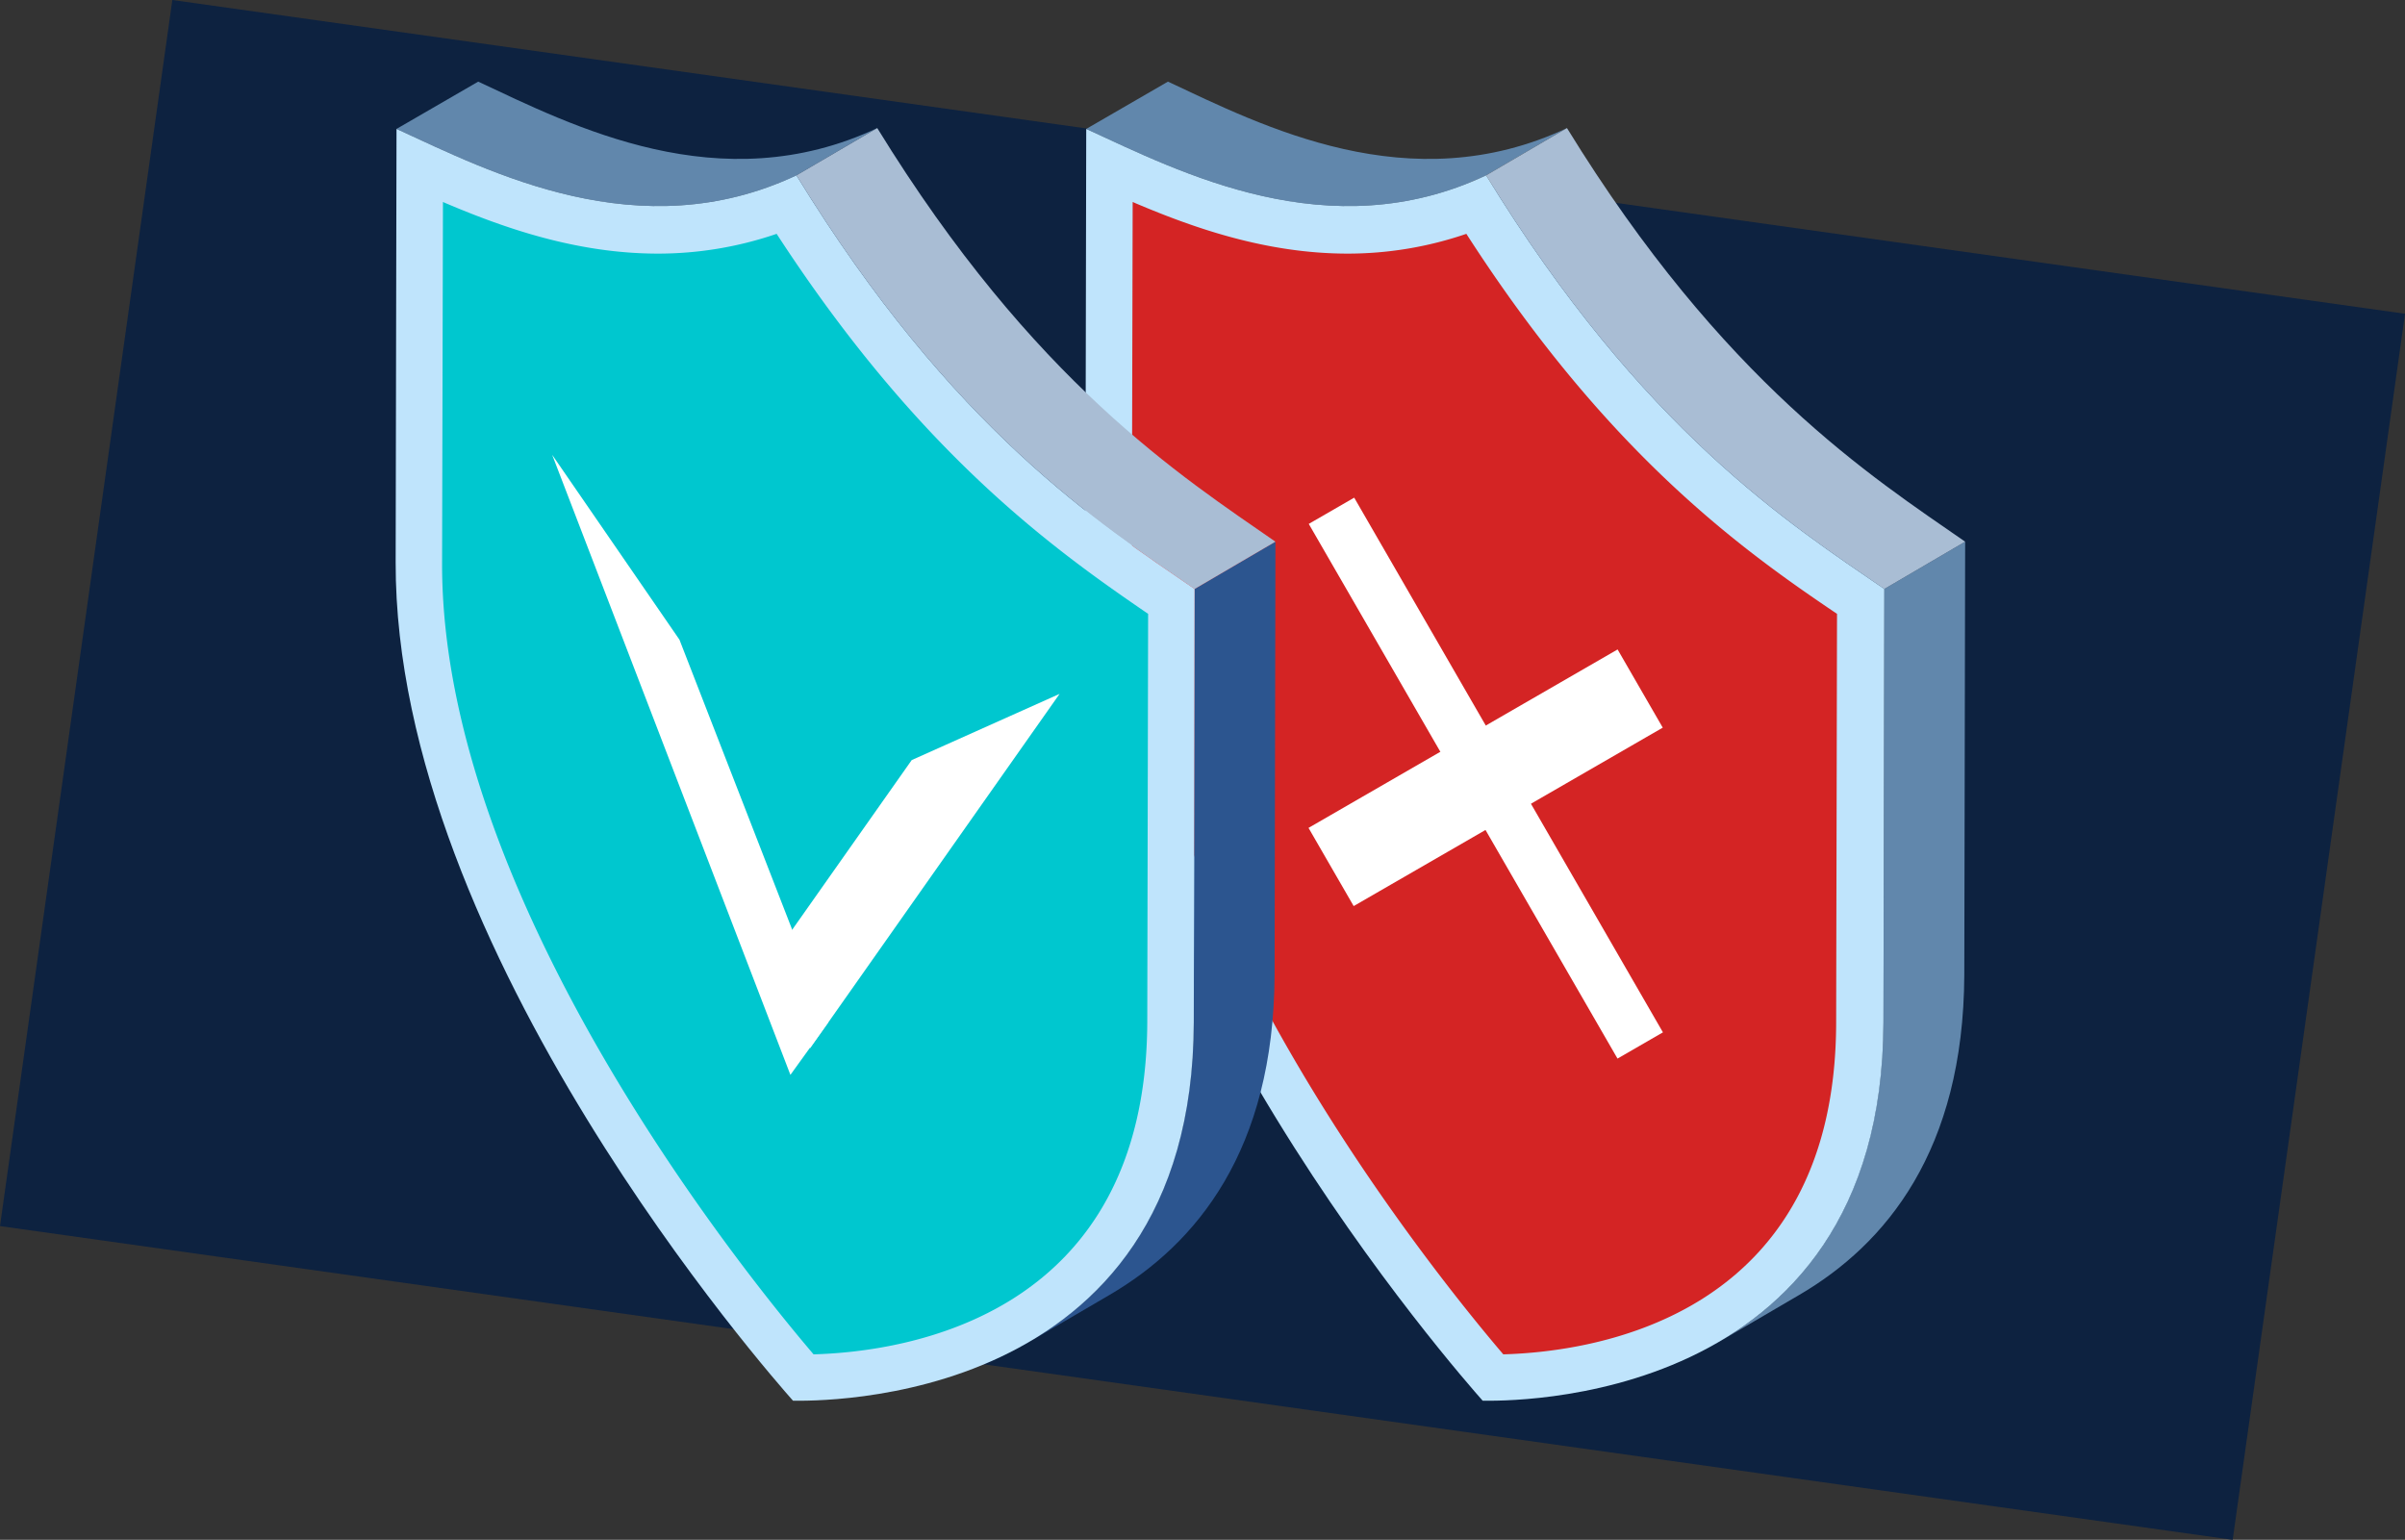
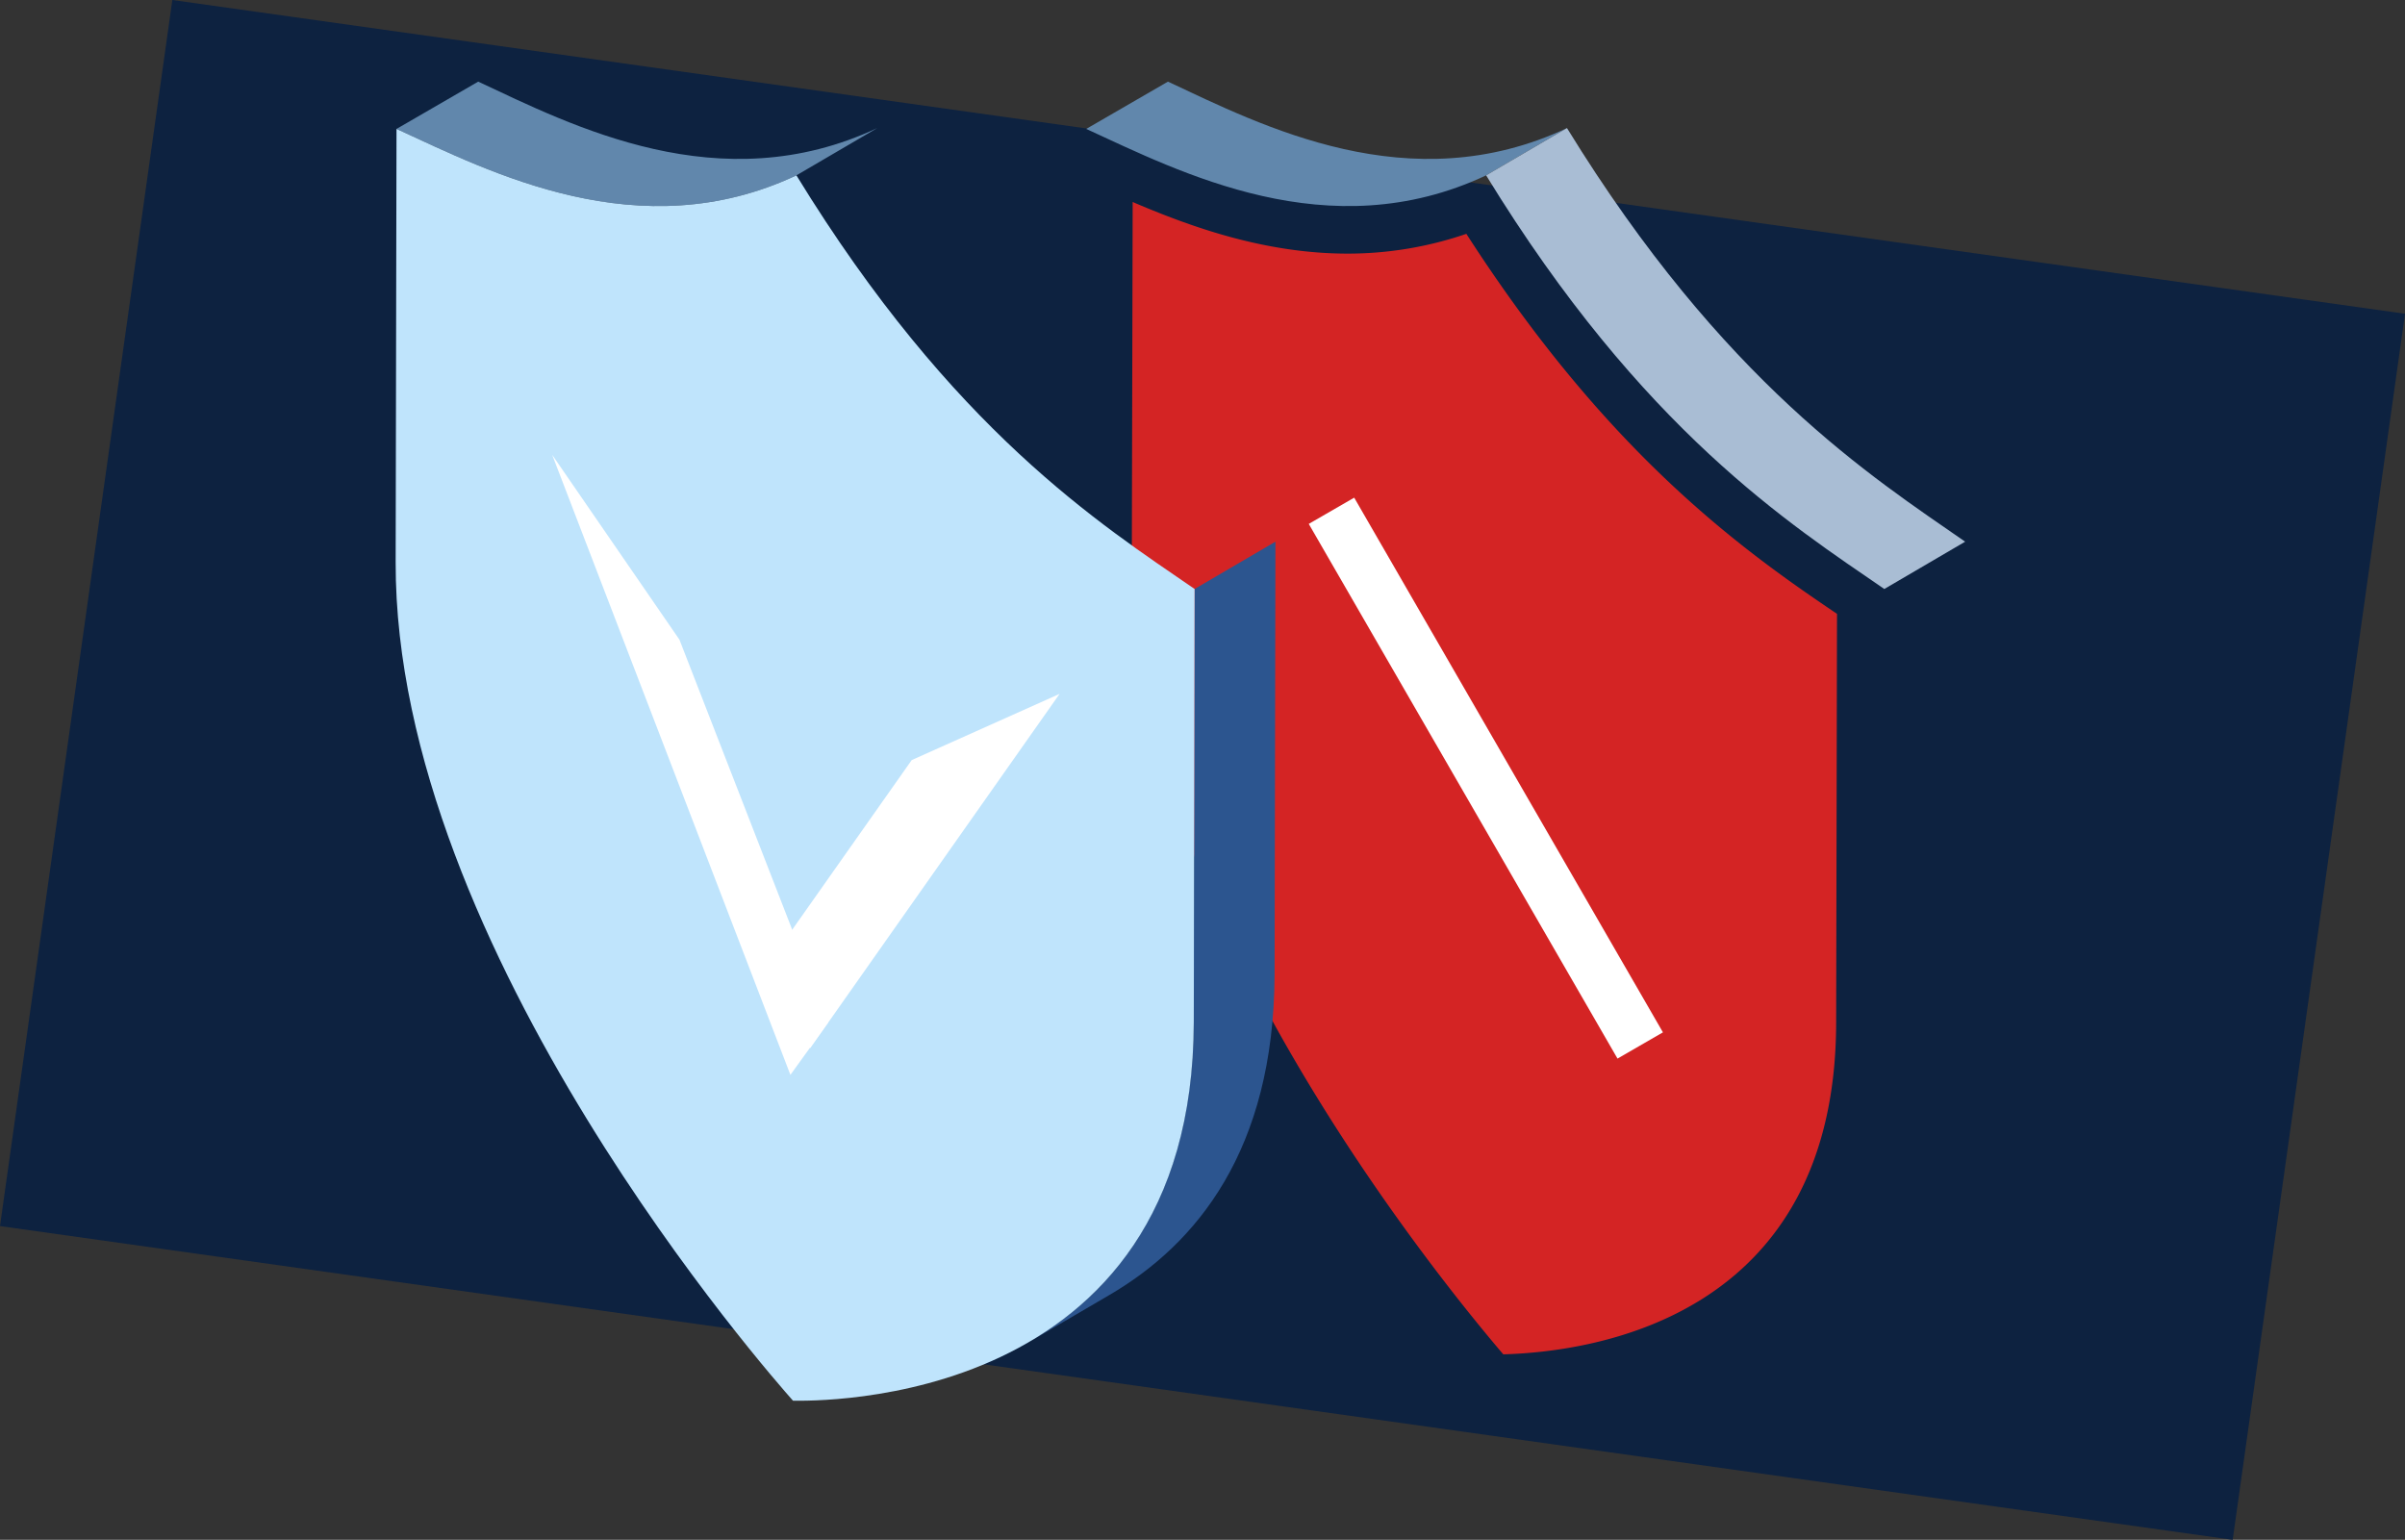
<svg xmlns="http://www.w3.org/2000/svg" viewBox="0 0 196.165 125.611">
  <rect x="0" y="0" width="196.165" height="125.611" fill="#333333" stroke="none" />
  <g data-name="Grupo 42102">
    <path fill="#0d2240" d="m14.056 0 182.11 25.594L182.11 125.61 0 100.017Z" data-name="Trazado 70290" />
    <g data-name="Grupo 4056">
      <g data-name="Grupo 1418">
        <path fill="#6187ac" d="m88.599 10.517 6.664-3.858c7.646 3.577 19.711 9.82 32.548 3.788l-6.594 3.858c-12.837 6.033-24.972-.281-32.618-3.788Z" data-name="Trazado 1487" />
-         <path fill="#6187ac" d="m153.695 48.045-.07 35.354c-.07 14.31-6.383 21.956-13.468 26.094l6.594-3.858c7.085-4.139 13.4-11.785 13.468-26.094l.07-35.354Z" data-name="Trazado 1488" />
        <path fill="#a9bdd4" d="m121.217 14.305 6.594-3.858c12.767 20.763 24.9 28.479 32.478 33.74l-6.594 3.86c-7.646-5.263-19.711-12.909-32.478-33.742Z" data-name="Trazado 1489" />
-         <path fill="#bfe4fc" d="M121.217 14.305c12.767 20.833 24.832 28.479 32.478 33.74l-.07 35.354c-.07 31.636-31.075 30.864-32.688 30.864-1.614-1.824-32.478-36.756-32.408-68.392l.07-35.354c7.646 3.507 19.781 9.82 32.618 3.788Z" data-name="Trazado 1490" />
        <path fill="#d42424" d="M122.617 110.479c-6.173-7.225-30.373-37.458-30.3-64.535l.07-29.465c4.91 2.1 10.873 4.209 17.537 4.209a29.816 29.816 0 0 0 9.68-1.613c11.644 18.1 22.657 25.884 30.233 31l-.07 33.39c-.07 23.853-19.501 26.8-27.15 27.014Z" data-name="Trazado 1491" />
        <g fill="#fff" data-name="Grupo 1417">
-           <path d="m106.73 67.534 25.21-14.556 3.683 6.379-25.21 14.555z" data-name="Rectángulo 29" />
          <path d="m106.75 42.736 3.706-2.14 25.182 43.617-3.705 2.14z" data-name="Rectángulo 30" />
        </g>
      </g>
      <g data-name="Grupo 1420">
        <path fill="#6187ac" d="m32.342 10.517 6.664-3.858c7.646 3.577 19.711 9.82 32.548 3.788l-6.594 3.858c-12.837 6.033-24.972-.281-32.618-3.788Z" data-name="Trazado 1492" />
        <path fill="#2c558f" d="m97.438 48.045-.07 35.354c-.07 14.31-6.383 21.956-13.468 26.094l6.594-3.858c7.085-4.139 13.4-11.785 13.468-26.094l.07-35.354Z" data-name="Trazado 1493" />
-         <path fill="#a9bdd4" d="m64.96 14.305 6.594-3.858C84.32 31.21 96.46 38.926 104.031 44.187l-6.593 3.86c-7.646-5.263-19.711-12.909-32.478-33.742Z" data-name="Trazado 1494" />
        <path fill="#bfe4fc" d="M64.96 14.305c12.767 20.833 24.832 28.479 32.478 33.74l-.066 35.354c-.07 31.636-31.075 30.864-32.688 30.864-1.618-1.824-32.482-36.756-32.412-68.392l.07-35.354c7.646 3.507 19.781 9.82 32.618 3.788Z" data-name="Trazado 1495" />
-         <path fill="#00c7cf" d="M66.36 110.479c-6.17-7.229-30.37-37.462-30.3-64.539l.07-29.461c4.91 2.1 10.873 4.209 17.537 4.209a29.816 29.816 0 0 0 9.68-1.613c11.714 18.028 22.727 25.814 30.3 31l-.07 33.39c-.137 23.853-19.568 26.8-27.217 27.014Z" data-name="Trazado 1496" />
        <g fill="#fff" data-name="Grupo 1419">
          <path d="m67.556 83.402-3.086 4.279-19.431-50.579 10.382 15.081Z" data-name="Trazado 1497" />
          <path d="m61.664 80.032 4.419 5.471 20.343-28.9-12.062 5.4Z" data-name="Trazado 1498" />
        </g>
      </g>
    </g>
  </g>
</svg>